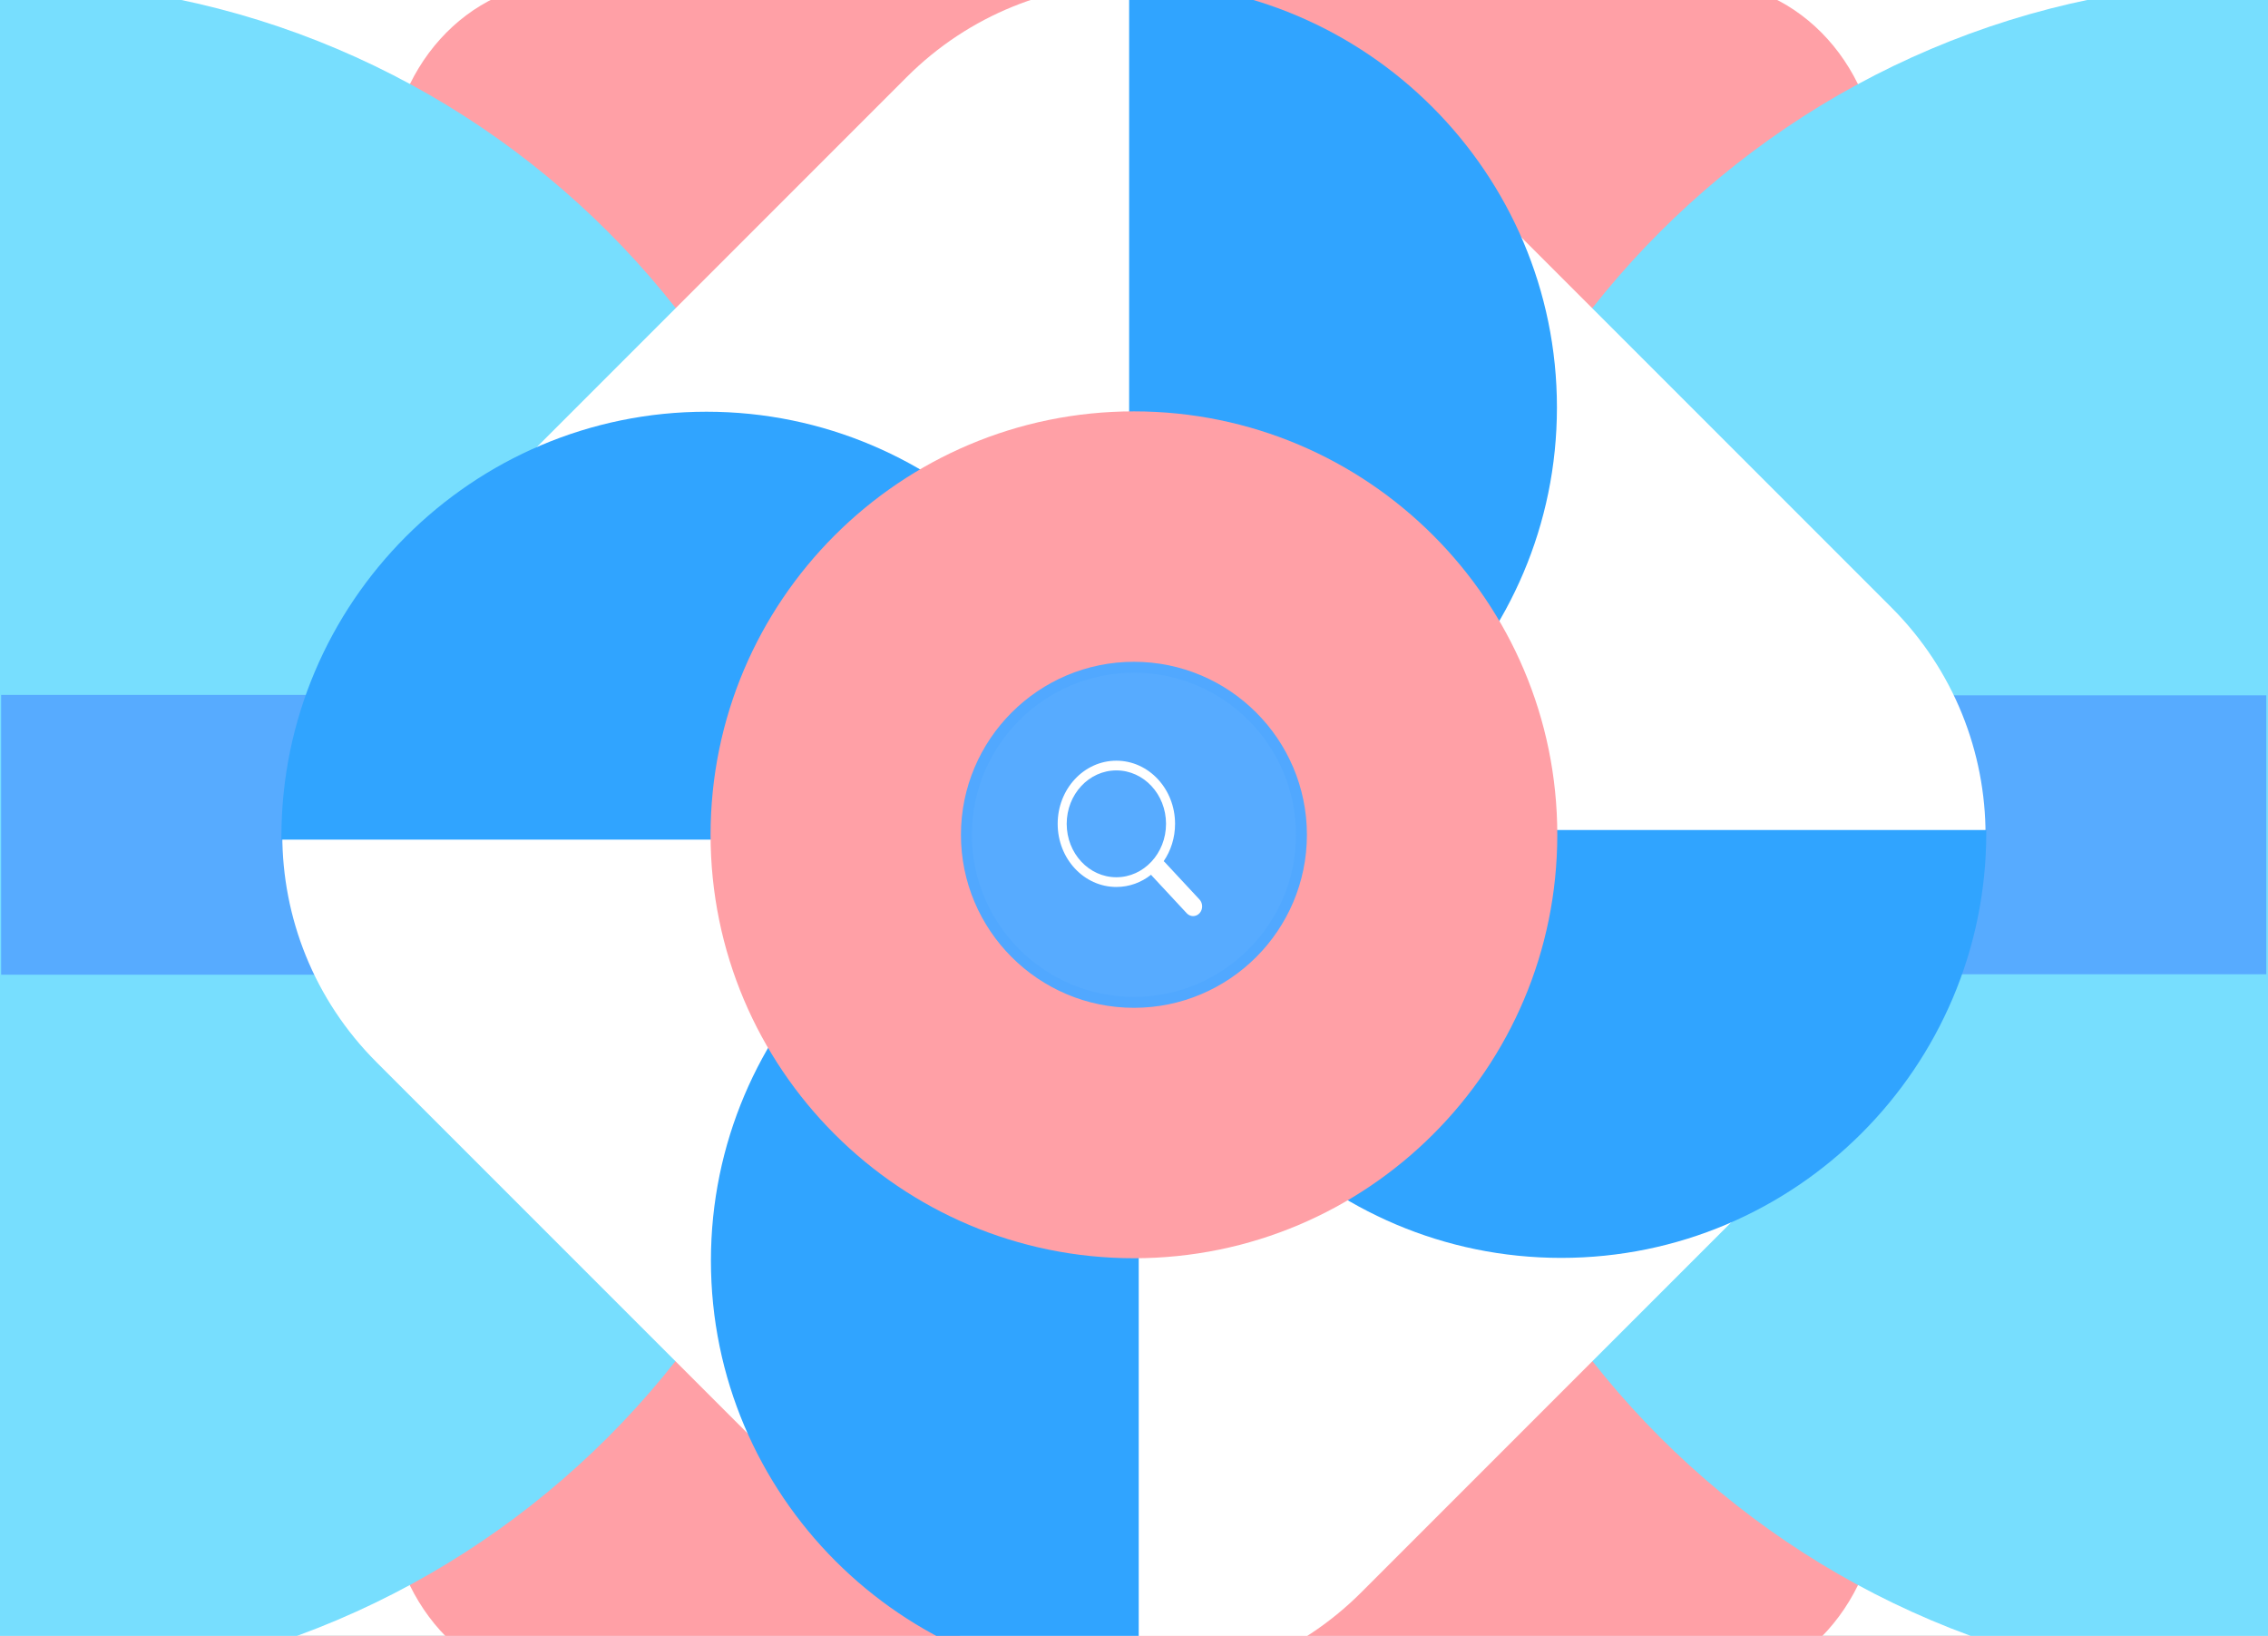
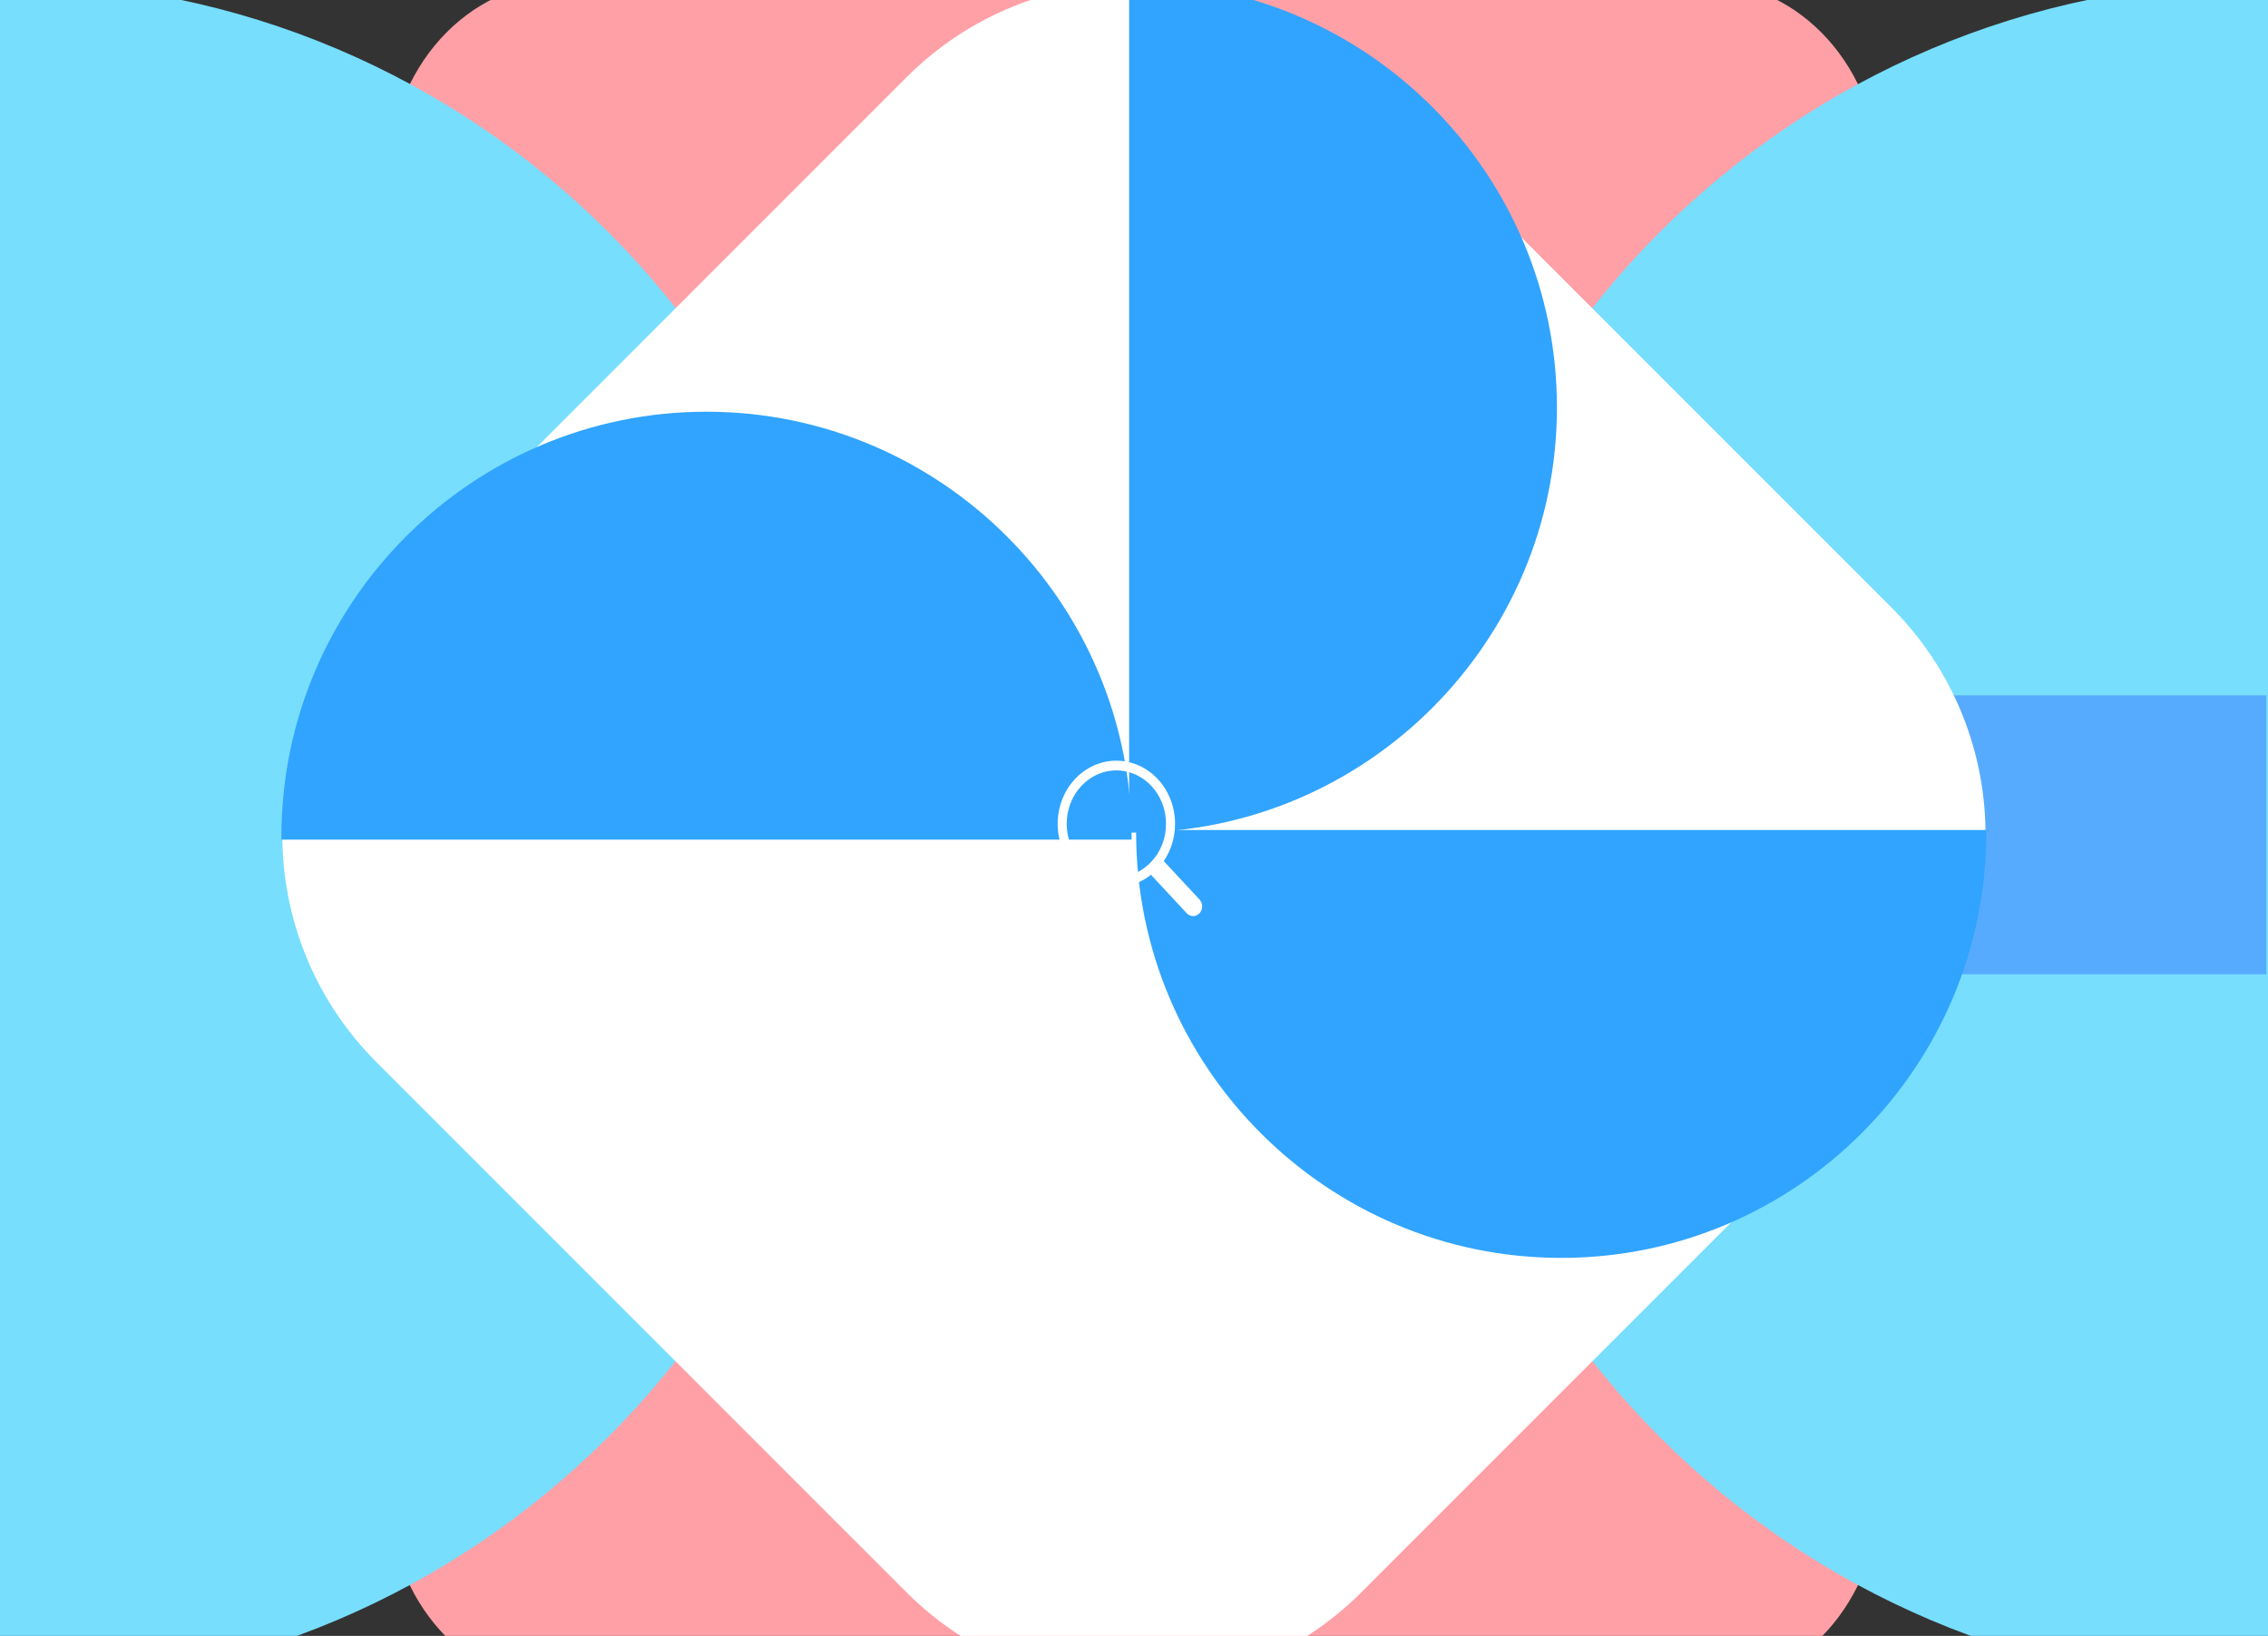
<svg xmlns="http://www.w3.org/2000/svg" width="832" height="600" viewBox="0 0 832 600" fill="none">
  <rect x="0" y="0" width="832" height="600" fill="#333333" stroke="none" />
  <g clip-path="url(#clip0_1117_37780)">
-     <rect width="600" height="832" transform="translate(0 600) rotate(-90)" fill="white" />
    <path d="M624.807 619L207.139 619C171.503 619 142.593 586.947 142.593 547.432L142.593 64.932C142.593 25.417 171.503 -6.636 207.139 -6.636L624.807 -6.636C660.443 -6.636 689.353 25.417 689.353 64.932L689.354 547.302C689.354 586.817 660.443 619 624.807 619Z" fill="#FFA0A6" />
    <path d="M-0.001 -6.708L2.004 -6.708C174.427 -6.708 314.77 133.636 314.77 306.065C314.77 478.488 174.427 618.838 2.004 618.838L-0 618.838L-0.001 -6.708Z" fill="#77DEFE" />
    <path d="M832 -6.668L829.995 -6.668C657.573 -6.668 517.229 133.676 517.229 306.098C517.229 478.527 657.573 618.871 829.995 618.871L832 618.871L832 -6.668Z" fill="#77DEFE" />
-     <path d="M124.701 357.492L124.701 254.873L0.42 254.873L0.42 357.492L124.701 357.492Z" fill="#57ABFF" />
    <path d="M707.086 255.034L707.086 357.33L831.367 357.33L831.367 255.034L707.086 255.034Z" fill="#57ABFF" />
    <path d="M693.84 389.57L499.361 584.049C453.302 630.109 378.643 630.109 332.584 584.049L138.104 389.57C92.045 343.511 92.045 268.852 138.104 222.793L332.583 28.313C378.643 -17.746 453.302 -17.746 499.361 28.313L693.84 222.793C739.9 268.852 739.9 343.511 693.84 389.57Z" fill="white" />
    <path d="M415.106 307.941L415.106 306.939C415.106 220.977 345.135 151.005 259.166 151.005C173.204 151.005 103.232 220.977 103.232 306.939L103.232 307.941L415.106 307.941Z" fill="#30A4FF" />
-     <path d="M417.733 306.435L416.731 306.435C330.769 306.435 260.797 376.406 260.797 462.375C260.797 548.337 330.769 618.309 416.731 618.309L417.733 618.309L417.733 306.435Z" fill="#30A4FF" />
    <path d="M414.215 -6.501L415.218 -6.501C501.18 -6.501 571.151 63.47 571.151 149.439C571.151 235.402 501.18 305.373 415.218 305.373L414.215 305.373L414.215 -6.501Z" fill="#30A4FF" />
    <path d="M728.656 304.423L728.656 305.426C728.656 391.388 658.685 461.359 572.716 461.359C486.754 461.359 416.782 391.388 416.782 305.426L416.782 304.423L728.656 304.423Z" fill="#30A4FF" />
-     <path d="M415.975 150.875C330.245 150.875 260.668 220.452 260.668 306.182C260.668 391.911 330.245 461.488 415.975 461.488C501.704 461.488 571.281 391.911 571.281 306.182C571.281 220.452 501.704 150.875 415.975 150.875Z" fill="#FFA0A6" />
-     <path d="M415.973 244.726C449.863 244.726 477.429 272.292 477.429 306.181C477.429 340.071 449.863 367.637 415.973 367.637C382.084 367.637 354.518 340.071 354.518 306.181C354.518 272.292 382.084 244.726 415.973 244.726Z" fill="#57ABFF" stroke="#51A8FF" stroke-width="4" />
    <path d="M422.264 320.831C418.698 323.649 414.295 325.313 409.531 325.313C397.64 325.313 388 314.945 388 302.156C388 289.367 397.64 279 409.531 279C421.423 279 431.062 289.367 431.062 302.156C431.062 307.281 429.514 312.017 426.894 315.853L426.896 315.85C427.028 315.955 427.155 316.072 427.275 316.201L440.03 329.918C441.323 331.31 441.323 333.565 440.03 334.957C438.736 336.348 436.639 336.348 435.345 334.957L422.591 321.239C422.471 321.11 422.362 320.974 422.264 320.831ZM409.531 321.75C419.593 321.75 427.75 312.978 427.75 302.156C427.75 291.335 419.593 282.563 409.531 282.563C399.469 282.563 391.312 291.335 391.312 302.156C391.312 312.978 399.469 321.75 409.531 321.75Z" fill="white" />
  </g>
  <defs>
    <clipPath id="clip0_1117_37780">
      <rect width="600" height="832" fill="white" transform="translate(0 600) rotate(-90)" />
    </clipPath>
  </defs>
</svg>